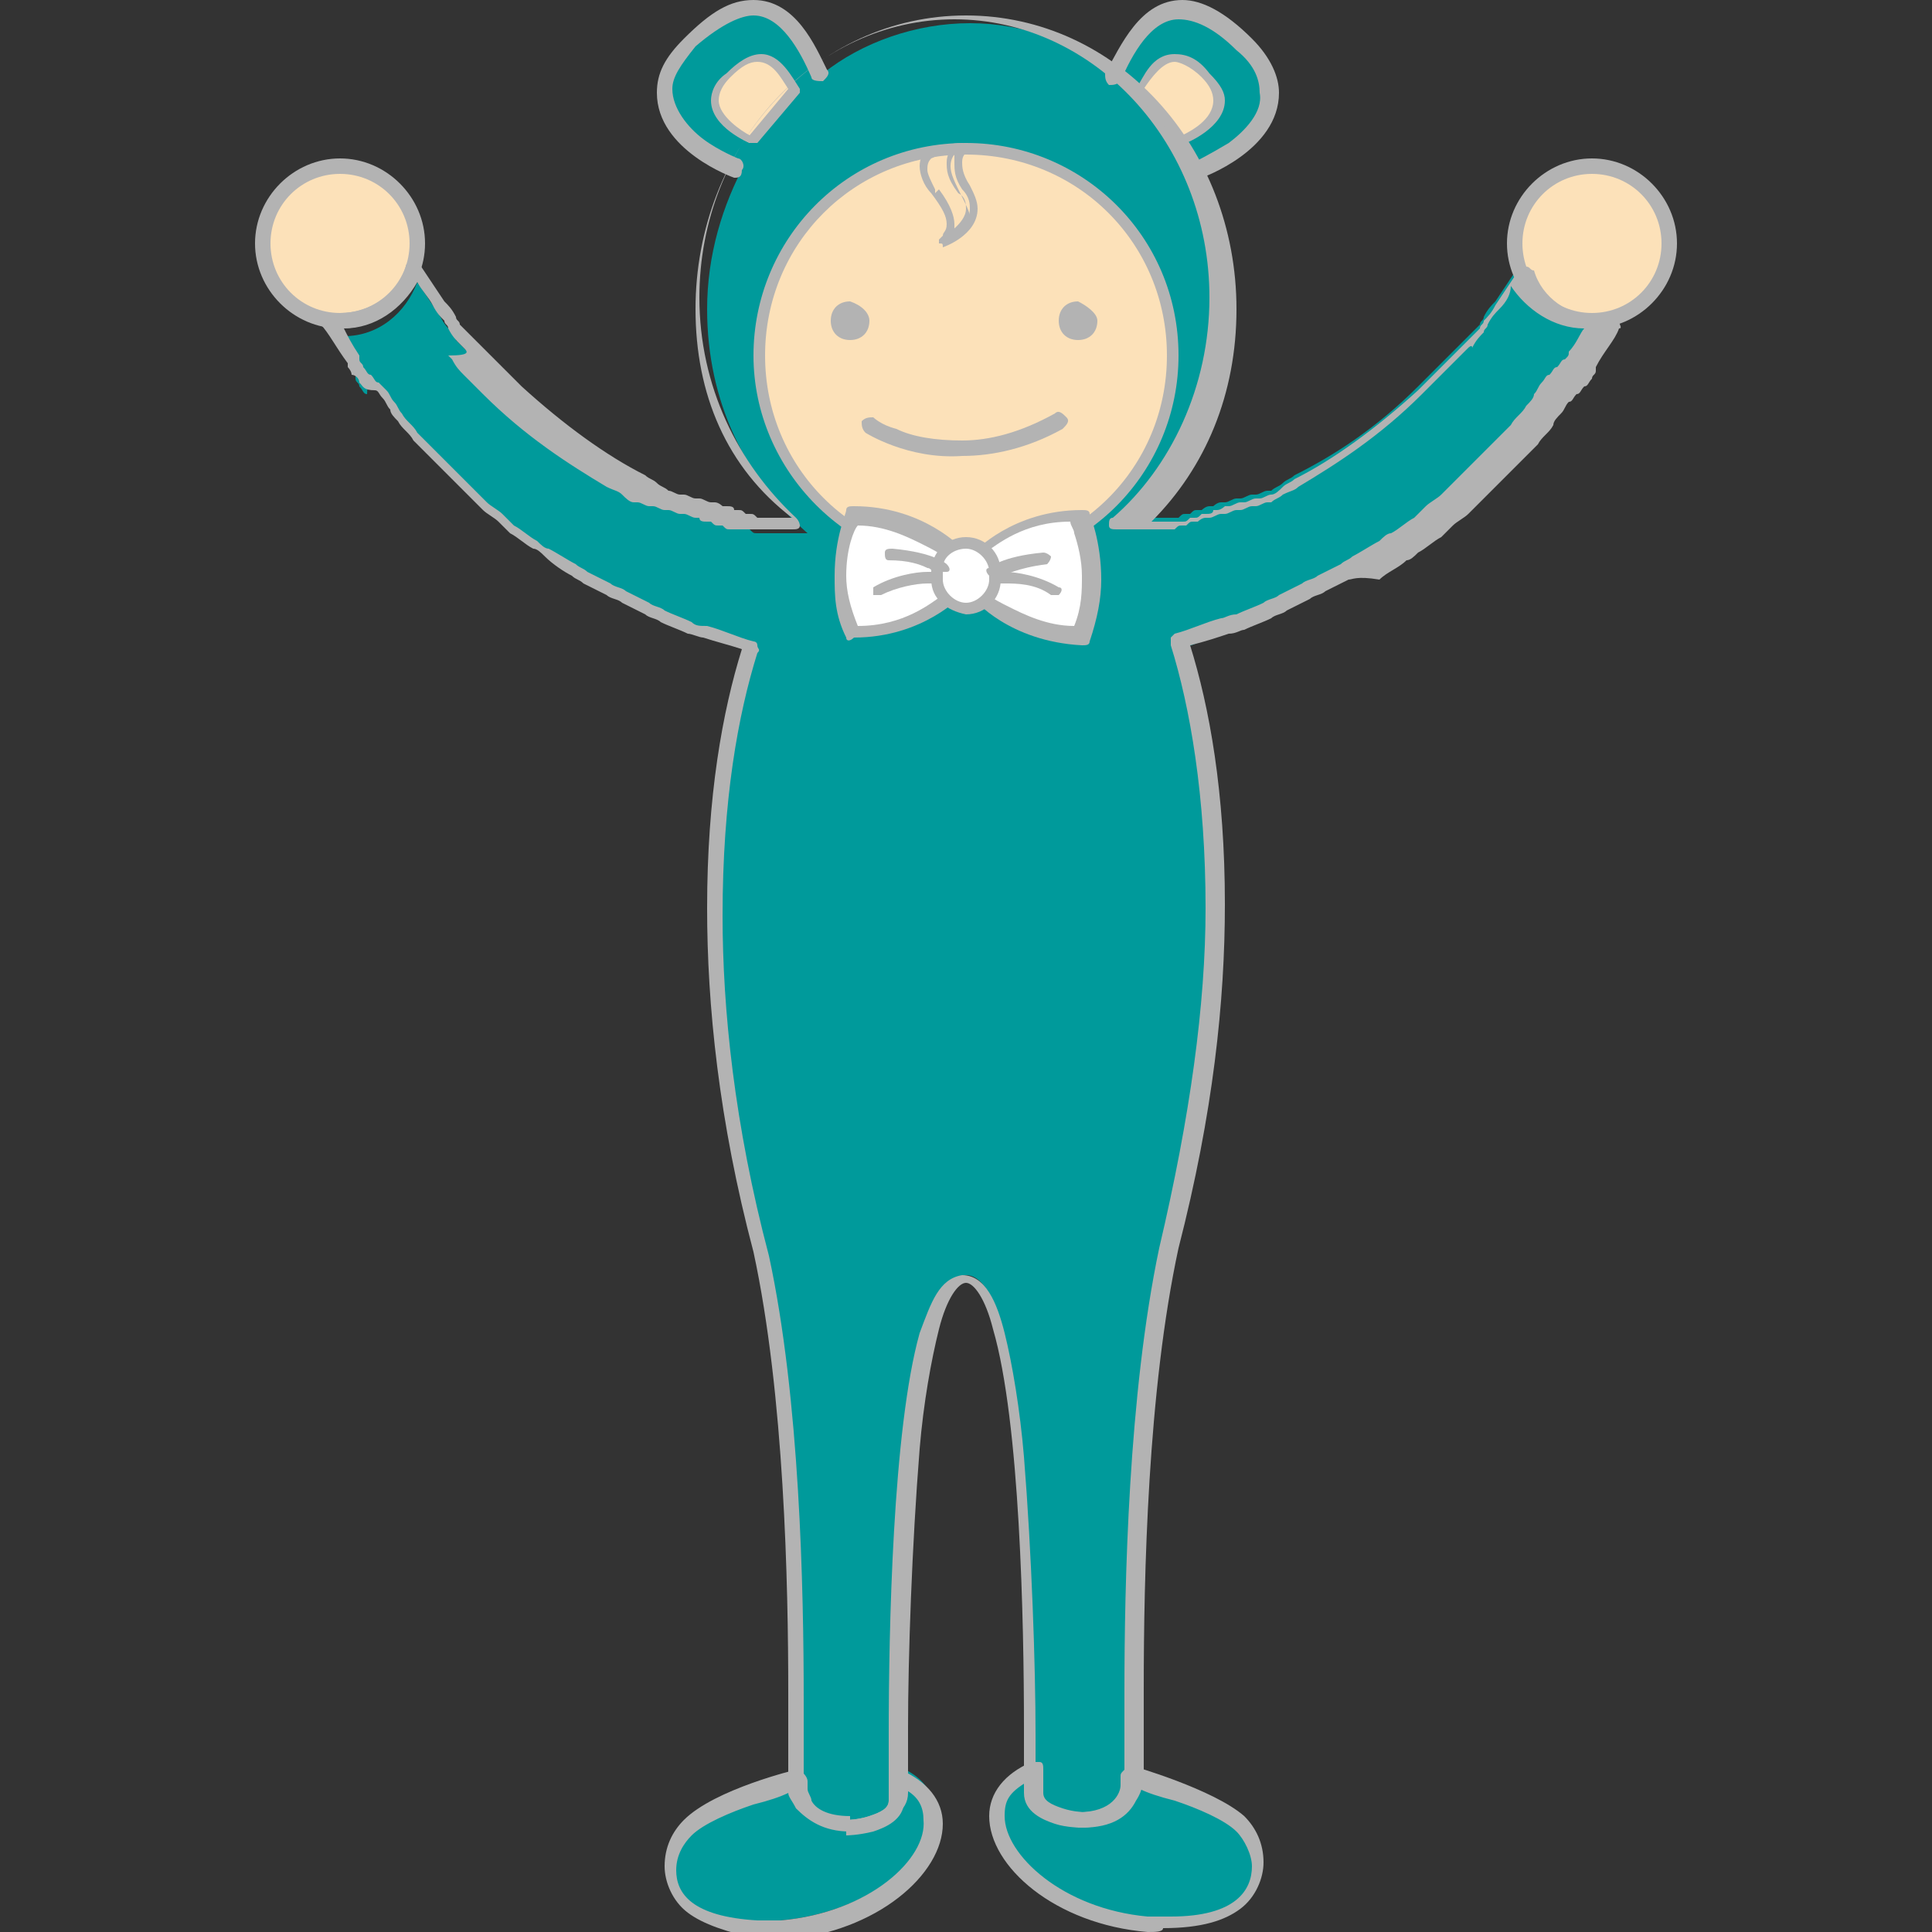
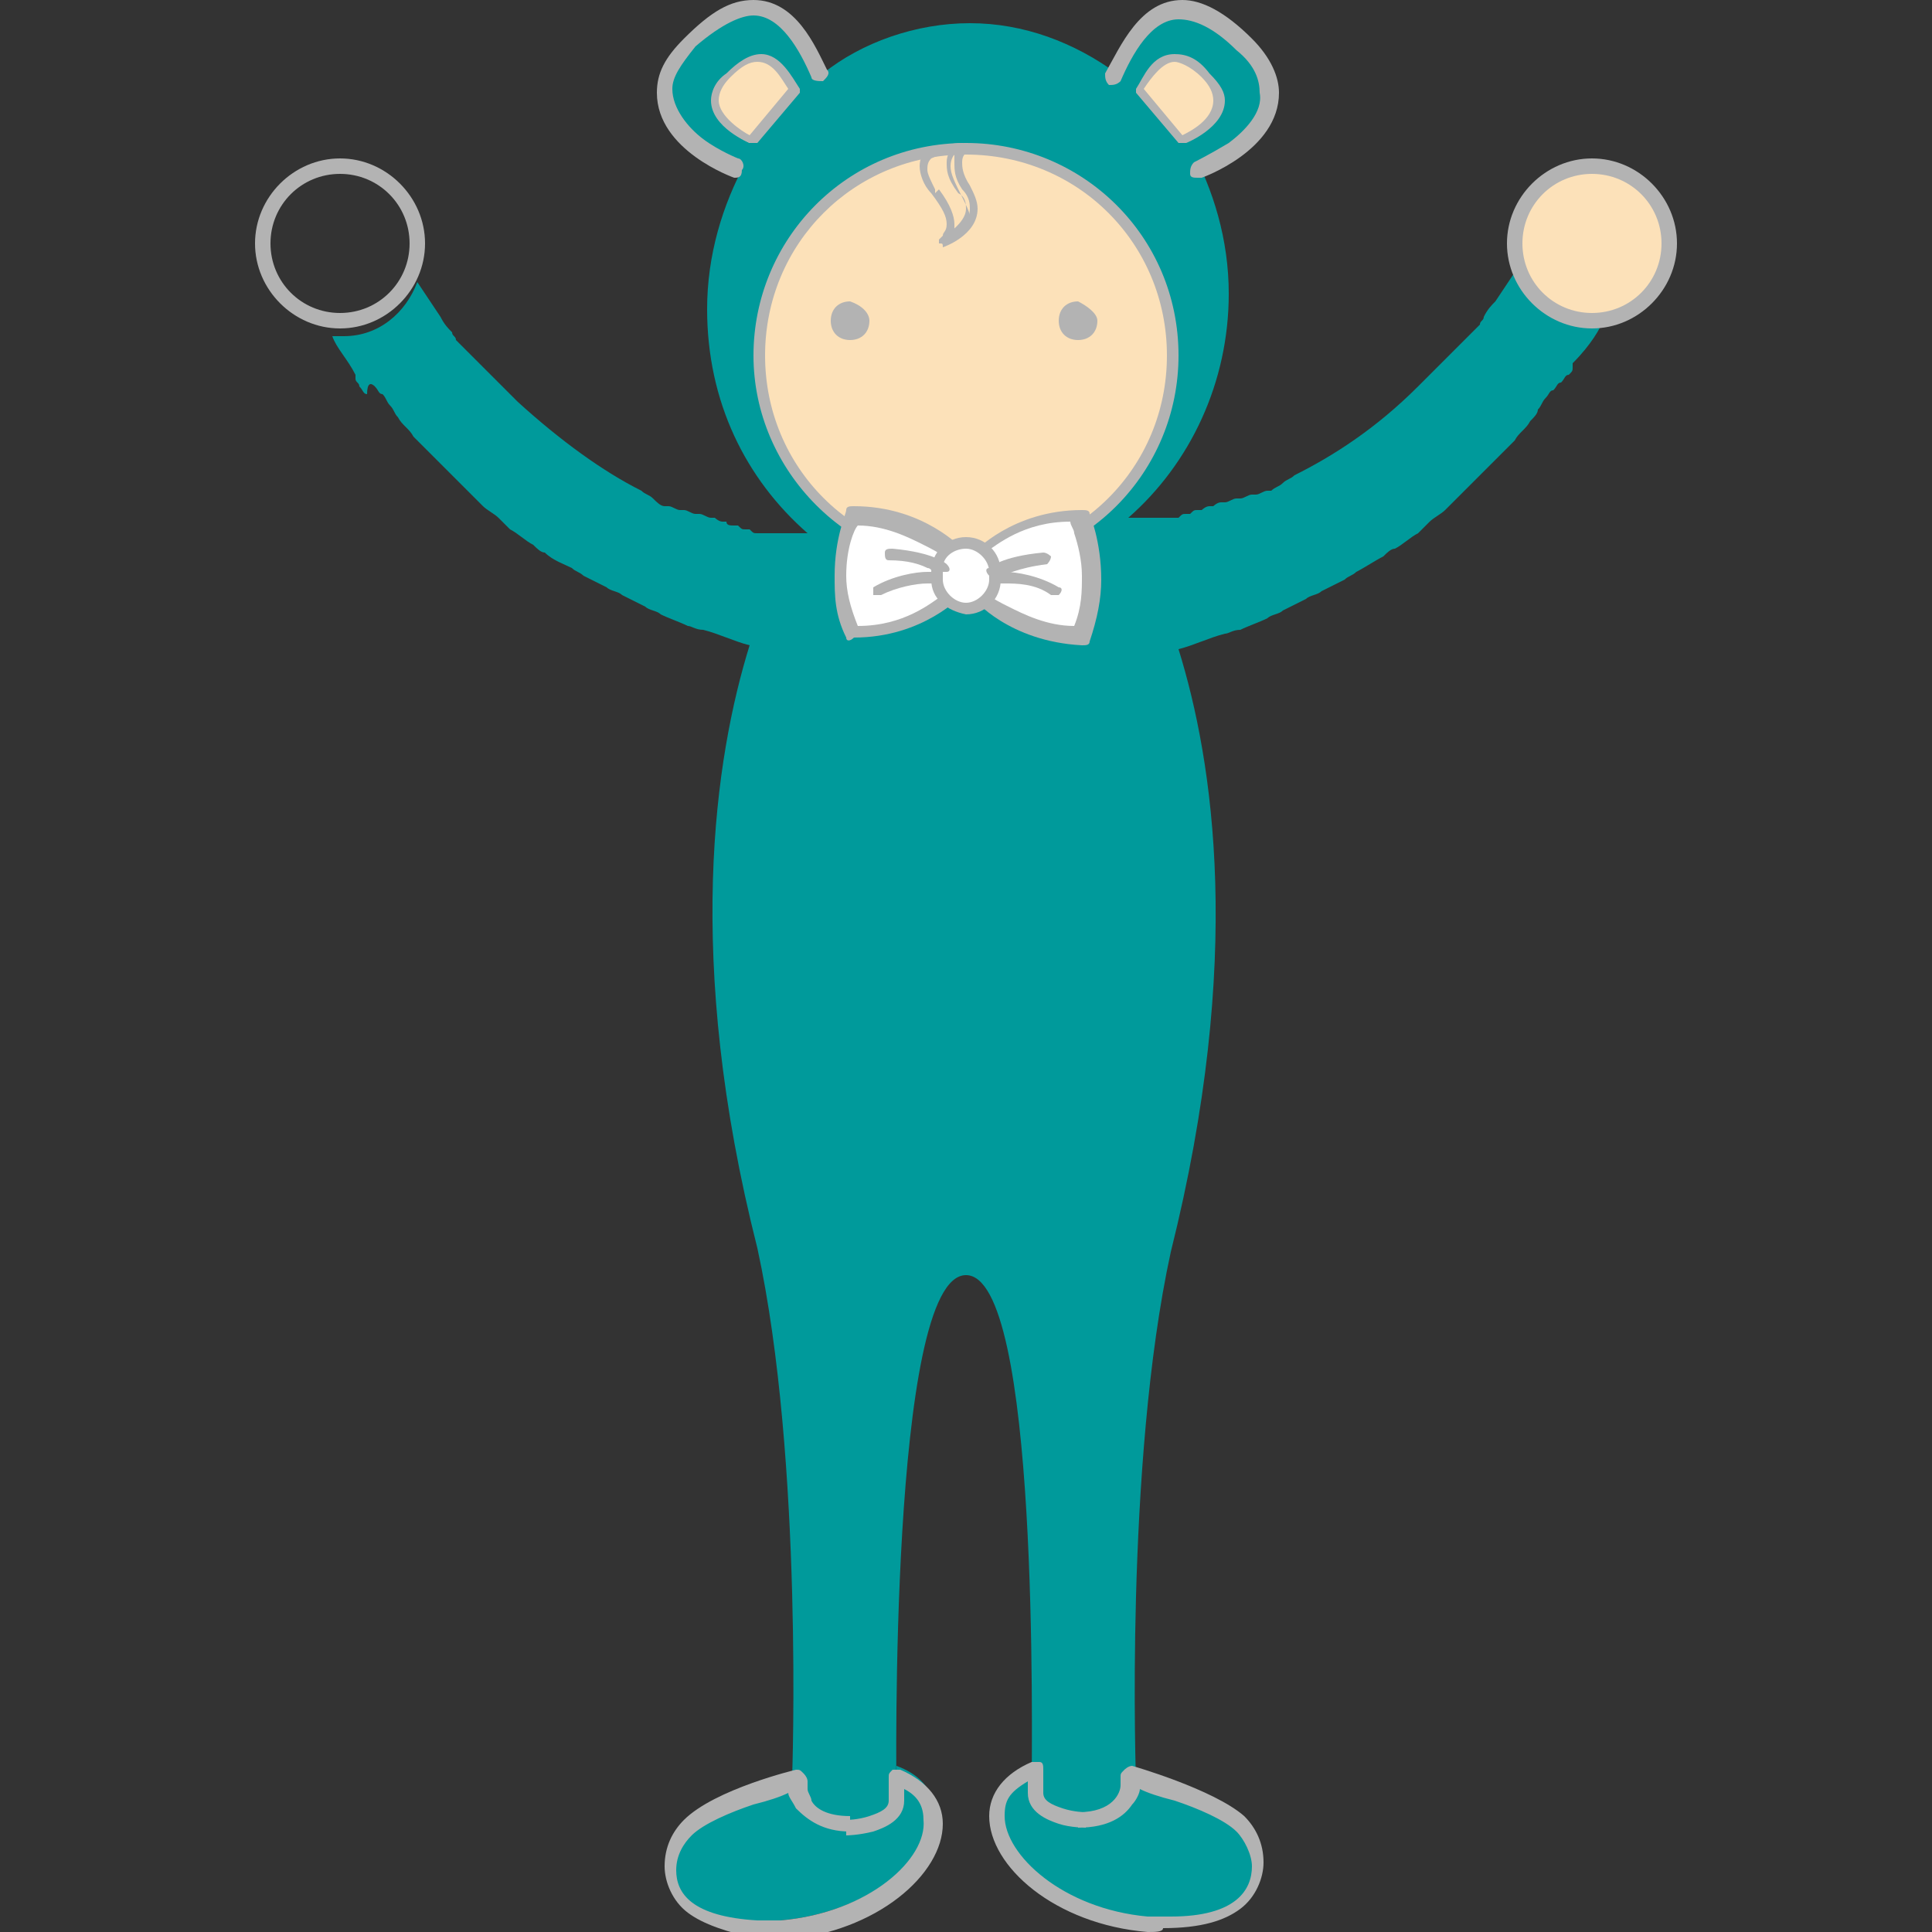
<svg xmlns="http://www.w3.org/2000/svg" version="1.1" id="圖層_1" x="0px" y="0px" viewBox="0 0 50 50" style="enable-background:new 0 0 50 50;" xml:space="preserve">
  <rect x="0" y="0" width="50" height="50" fill="#333333" stroke="none" />
  <style type="text/css">
	.st0{fill:#009A9B;}
	.st1{fill:#FCE1B9;}
	.st2{fill:#B3B3B3;}
	.st3{fill:#FFFFFF;}
</style>
  <g>
    <path class="st0" d="M41.5,8.3c-0.1,0-0.2,0-0.3,0c-0.9,0-1.6-0.6-1.9-1.4c-0.2,0.3-0.4,0.6-0.6,0.9c-0.1,0.1-0.2,0.2-0.3,0.4   c0,0.1-0.1,0.1-0.1,0.2c-0.1,0.1-0.2,0.2-0.3,0.3c0,0-0.1,0.1-0.1,0.1c-0.1,0.1-0.2,0.2-0.3,0.3c0,0-0.1,0.1-0.1,0.1   c-0.1,0.1-0.2,0.2-0.3,0.3c0,0,0,0-0.1,0.1c-0.1,0.1-0.2,0.2-0.4,0.4c0,0,0,0,0,0c-1.1,1.1-2.2,1.8-3.2,2.3c0,0,0,0,0,0   c-0.1,0.1-0.2,0.1-0.3,0.2c0,0,0,0,0,0c-0.1,0.1-0.2,0.1-0.3,0.2c0,0,0,0-0.1,0c-0.1,0-0.2,0.1-0.3,0.1c0,0,0,0-0.1,0   c-0.1,0-0.2,0.1-0.3,0.1c0,0,0,0-0.1,0c-0.1,0-0.2,0.1-0.3,0.1c0,0,0,0-0.1,0c-0.1,0-0.2,0.1-0.2,0.1c0,0,0,0-0.1,0   c-0.1,0-0.2,0.1-0.2,0.1c0,0,0,0-0.1,0c-0.1,0-0.1,0-0.2,0.1c0,0,0,0-0.1,0c-0.1,0-0.1,0-0.2,0.1c0,0,0,0-0.1,0c-0.1,0-0.1,0-0.2,0   c0,0,0,0-0.1,0c-0.1,0-0.1,0-0.2,0c0,0,0,0-0.1,0c-0.1,0-0.1,0-0.1,0c0,0,0,0-0.1,0c0,0-0.1,0-0.1,0c0,0,0,0,0,0c0,0-0.1,0-0.1,0   c0,0,0,0,0,0c0,0-0.1,0-0.1,0c0,0,0,0,0,0c0,0,0,0-0.1,0c0,0,0,0,0,0c0,0,0,0,0,0c0,0,0,0,0,0c0,0,0,0,0,0c0,0,0,0,0,0   c1.6-1.4,2.6-3.5,2.6-5.8c0-1.4-0.4-2.7-1-3.8L31,4.4c0,0,3.2-1.3,1.2-3.3c-2-2-2.8-0.2-3.3,0.8l0,0c-1.1-0.8-2.4-1.3-3.8-1.3   c-1.4,0-2.8,0.5-3.8,1.3l0,0c-0.5-0.9-1.3-2.8-3.3-0.8c-2,2,1.2,3.3,1.2,3.3l0.1-0.2c-0.6,1.1-1,2.4-1,3.8c0,2.4,1,4.4,2.6,5.8   c0,0,0,0,0,0c0,0,0,0,0,0c0,0,0,0,0,0c0,0,0,0,0,0c0,0,0,0,0,0c0,0,0,0-0.1,0c0,0,0,0,0,0c0,0-0.1,0-0.1,0c0,0,0,0,0,0   c0,0-0.1,0-0.1,0c0,0,0,0,0,0c0,0-0.1,0-0.1,0c0,0,0,0-0.1,0c0,0-0.1,0-0.1,0c0,0,0,0-0.1,0c-0.1,0-0.1,0-0.2,0c0,0,0,0-0.1,0   c-0.1,0-0.1,0-0.2,0c0,0,0,0-0.1,0c-0.1,0-0.1,0-0.2-0.1c0,0,0,0-0.1,0c-0.1,0-0.1,0-0.2-0.1c0,0,0,0-0.1,0c-0.1,0-0.2,0-0.2-0.1   c0,0,0,0-0.1,0c-0.1,0-0.2-0.1-0.2-0.1c0,0,0,0-0.1,0c-0.1,0-0.2-0.1-0.3-0.1c0,0,0,0-0.1,0c-0.1,0-0.2-0.1-0.3-0.1c0,0,0,0-0.1,0   c-0.1,0-0.2-0.1-0.3-0.1c0,0,0,0-0.1,0c-0.1,0-0.2-0.1-0.3-0.2c0,0,0,0,0,0c-0.1-0.1-0.2-0.1-0.3-0.2c0,0,0,0,0,0   c-1-0.5-2.1-1.3-3.2-2.3c0,0,0,0,0,0c-0.1-0.1-0.2-0.2-0.4-0.4c0,0,0,0-0.1-0.1c-0.1-0.1-0.2-0.2-0.3-0.3c0,0-0.1-0.1-0.1-0.1   c-0.1-0.1-0.2-0.2-0.3-0.3c0,0-0.1-0.1-0.1-0.1c-0.1-0.1-0.2-0.2-0.3-0.3c0-0.1-0.1-0.1-0.1-0.2c-0.1-0.1-0.2-0.2-0.3-0.4   c-0.2-0.3-0.4-0.6-0.6-0.9c-0.3,0.8-1,1.4-1.9,1.4c-0.1,0-0.2,0-0.3,0c0.1,0.3,0.4,0.6,0.6,1l0,0c0,0,0,0,0,0.1   c0,0.1,0.1,0.1,0.1,0.2c0.1,0.1,0.1,0.2,0.2,0.2C9.5,9.9,9.6,9.9,9.7,10c0.1,0.1,0.1,0.2,0.2,0.2c0.1,0.1,0.1,0.2,0.2,0.3   c0.1,0.1,0.1,0.2,0.2,0.3c0.1,0.2,0.3,0.3,0.4,0.5c0.1,0.1,0.2,0.2,0.3,0.3c0.1,0.1,0.2,0.2,0.3,0.3c0.1,0.1,0.2,0.2,0.3,0.3   c0.1,0.1,0.2,0.2,0.3,0.3c0.1,0.1,0.2,0.2,0.3,0.3c0.1,0.1,0.2,0.2,0.3,0.3c0.1,0.1,0.3,0.2,0.4,0.3c0.1,0.1,0.2,0.2,0.3,0.3   c0.2,0.1,0.4,0.3,0.6,0.4c0.1,0.1,0.2,0.2,0.3,0.2c0.2,0.2,0.5,0.3,0.7,0.4c0.1,0.1,0.2,0.1,0.3,0.2c0.2,0.1,0.4,0.2,0.6,0.3   c0.1,0.1,0.3,0.1,0.4,0.2c0.2,0.1,0.4,0.2,0.6,0.3c0.1,0.1,0.3,0.1,0.4,0.2c0.2,0.1,0.5,0.2,0.7,0.3c0.1,0,0.2,0.1,0.4,0.1   c0.4,0.1,0.8,0.3,1.2,0.4h0c-0.9,2.9-1.7,8.1,0.2,15.6c1.2,5.5,0.9,13.7,0.9,13.7s0,0,0-0.1l0,0c0,0-2.1,0.6-2.8,1.3   c-0.7,0.7-0.9,2.8,2.5,2.5c3.4-0.3,5.2-3.2,3-4c0,0.4,0,0.6,0,0.6S23,33,25,33c1.9,0,1.7,11.9,1.7,13.3c0-0.1,0-0.3,0-0.5   c-2.2,0.8-0.4,3.7,3,4c3.4,0.3,3.2-1.8,2.5-2.5c-0.7-0.7-2.8-1.3-2.8-1.3l0,0c0,0.1,0,0.1,0,0.1s-0.3-8.2,0.9-13.7   c1.9-7.6,1.1-12.7,0.2-15.6h0c0.4-0.1,0.8-0.3,1.2-0.4c0.1,0,0.2-0.1,0.4-0.1c0.2-0.1,0.5-0.2,0.7-0.3c0.1-0.1,0.3-0.1,0.4-0.2   c0.2-0.1,0.4-0.2,0.6-0.3c0.1-0.1,0.3-0.1,0.4-0.2c0.2-0.1,0.4-0.2,0.6-0.3c0.1-0.1,0.2-0.1,0.3-0.2c0.2-0.1,0.5-0.3,0.7-0.4   c0.1-0.1,0.2-0.2,0.3-0.2c0.2-0.1,0.4-0.3,0.6-0.4c0.1-0.1,0.2-0.2,0.3-0.3c0.1-0.1,0.3-0.2,0.4-0.3c0.1-0.1,0.2-0.2,0.3-0.3   c0.1-0.1,0.2-0.2,0.3-0.3c0.1-0.1,0.2-0.2,0.3-0.3c0.1-0.1,0.2-0.2,0.3-0.3c0.1-0.1,0.2-0.2,0.3-0.3c0.1-0.1,0.2-0.2,0.3-0.3   c0.1-0.2,0.3-0.3,0.4-0.5c0.1-0.1,0.2-0.2,0.2-0.3c0.1-0.1,0.1-0.2,0.2-0.3c0.1-0.1,0.1-0.2,0.2-0.2c0.1-0.1,0.1-0.2,0.2-0.2   c0.1-0.1,0.1-0.2,0.2-0.2c0.1-0.1,0.1-0.1,0.1-0.2c0,0,0,0,0-0.1l0,0C41.2,8.9,41.4,8.5,41.5,8.3z M25,14.6c-3,0-5.3-2.4-5.3-5.3   c0-3,2.4-5.3,5.3-5.3c3,0,5.3,2.4,5.3,5.3C30.3,12.2,28,14.6,25,14.6z" />
    <path class="st1" d="M20.5,2.4c-0.3-0.5-0.7-1.4-1.7-0.4c-1,1,0.6,1.7,0.6,1.7L20.5,2.4z" />
-     <path class="st1" d="M29.5,2.4c0.3-0.5,0.7-1.4,1.7-0.4c1,1-0.6,1.7-0.6,1.7L29.5,2.4z" />
+     <path class="st1" d="M29.5,2.4c0.3-0.5,0.7-1.4,1.7-0.4c1,1-0.6,1.7-0.6,1.7L29.5,2.4" />
    <path class="st1" d="M30.3,9.2c0,3-2.4,5.3-5.3,5.3c-3,0-5.3-2.4-5.3-5.3c0-3,2.4-5.3,5.3-5.3C28,3.9,30.3,6.3,30.3,9.2z" />
-     <path class="st1" d="M10.8,6.3c0,1.1-0.9,2-2,2c-1.1,0-2-0.9-2-2c0-1.1,0.9-2,2-2C9.9,4.3,10.8,5.2,10.8,6.3z" />
    <path class="st1" d="M39.2,6.3c0,1.1,0.9,2,2,2c1.1,0,2-0.9,2-2c0-1.1-0.9-2-2-2C40.1,4.3,39.2,5.2,39.2,6.3z" />
    <path class="st2" d="M6.6,6.3c0-1.2,1-2.2,2.2-2.2l0,0c1.2,0,2.2,1,2.2,2.2l0,0c0,1.2-1,2.2-2.2,2.2l0,0C7.6,8.5,6.6,7.5,6.6,6.3   L6.6,6.3z M7,6.3c0,1,0.8,1.8,1.8,1.8l0,0c1,0,1.8-0.8,1.8-1.8l0,0c0-1-0.8-1.8-1.8-1.8l0,0C7.8,4.5,7,5.3,7,6.3L7,6.3z" />
-     <path class="st2" d="M28,47.3c0,0-0.4,0-0.7-0.1l0,0c-0.3-0.1-0.8-0.3-0.8-0.8l0,0c0,0,0-0.7,0-1.7l0,0c0-2.7-0.1-7.9-0.8-10.3l0,0   c-0.2-0.8-0.5-1.2-0.7-1.2l0,0c-0.2,0-0.5,0.4-0.7,1.2l0,0c-0.2,0.8-0.4,1.9-0.5,3.1l0,0c-0.2,2.5-0.3,5.4-0.3,7.2l0,0   c0,1,0,1.7,0,1.7l0,0c0,0.5-0.5,0.7-0.8,0.8l0,0c-0.4,0.1-0.7,0.1-0.7,0.1l0,0c-0.7,0-1.1-0.3-1.4-0.6l0,0   c-0.2-0.3-0.2-0.6-0.2-0.6l0,0c0,0,0-0.9,0-2.3l0,0c0-2.8-0.1-7.7-0.9-11.4l0,0c-0.9-3.4-1.2-6.4-1.2-8.9l0,0   c0-2.9,0.4-5.1,0.9-6.7l0,0c-0.3-0.1-0.7-0.2-1-0.3l0,0c-0.1,0-0.3-0.1-0.4-0.1l0,0c-0.2-0.1-0.5-0.2-0.7-0.3l0,0   c-0.1-0.1-0.3-0.1-0.4-0.2l0,0c-0.2-0.1-0.4-0.2-0.6-0.3l0,0c-0.1-0.1-0.3-0.1-0.4-0.2l0,0c-0.2-0.1-0.4-0.2-0.6-0.3l0,0   c-0.1-0.1-0.2-0.1-0.3-0.2l0,0c-0.2-0.1-0.5-0.3-0.7-0.5l0,0c-0.1-0.1-0.2-0.2-0.3-0.2l0,0c-0.2-0.1-0.4-0.3-0.6-0.4l0,0   c-0.1-0.1-0.2-0.2-0.3-0.3l0,0c-0.1-0.1-0.3-0.2-0.4-0.3l0,0c-0.1-0.1-0.2-0.2-0.3-0.3l0,0c-0.1-0.1-0.2-0.2-0.3-0.3l0,0   c-0.1-0.1-0.2-0.2-0.3-0.3l0,0c-0.1-0.1-0.2-0.2-0.3-0.3l0,0c-0.1-0.1-0.2-0.2-0.3-0.3l0,0c-0.1-0.1-0.2-0.2-0.3-0.3l0,0   c-0.1-0.2-0.3-0.3-0.4-0.5l0,0c-0.1-0.1-0.2-0.2-0.2-0.3l0,0c-0.1-0.1-0.1-0.2-0.2-0.3l0,0c-0.1-0.1-0.1-0.2-0.2-0.2l0,0   C9.4,10.1,9.4,10,9.3,9.9l0,0C9.3,9.8,9.2,9.7,9.1,9.7l0,0C9.1,9.6,9,9.5,9,9.5l0,0c0,0,0,0,0-0.1l0,0c0,0,0,0,0,0l0,0   C8.7,9,8.5,8.6,8.3,8.4l0,0c0-0.1,0-0.2,0-0.2l0,0c0-0.1,0.1-0.1,0.2-0.1l0,0c0.1,0,0.2,0,0.3,0l0,0c0.8,0,1.5-0.5,1.7-1.2l0,0   c0-0.1,0.1-0.1,0.2-0.1l0,0c0.1,0,0.2,0,0.2,0.1l0,0c0.2,0.3,0.4,0.6,0.6,0.9l0,0c0.1,0.1,0.2,0.2,0.3,0.4l0,0   c0,0.1,0.1,0.1,0.1,0.2l0,0c0.1,0.1,0.2,0.2,0.3,0.3l0,0c0,0,0.1,0.1,0.1,0.1l0,0c0.1,0.1,0.2,0.2,0.3,0.3l0,0c0,0,0.1,0.1,0.1,0.1   l0,0c0.1,0.1,0.2,0.2,0.3,0.3l0,0c0,0,0,0,0.1,0.1l0,0c0.1,0.1,0.2,0.2,0.4,0.4l0,0l0,0c1.1,1,2.2,1.8,3.2,2.3l0,0l0,0   c0.1,0.1,0.2,0.1,0.3,0.2l0,0c0,0,0,0,0,0l0,0c0.1,0.1,0.2,0.1,0.3,0.2l0,0c0,0,0,0,0,0l0,0c0.1,0,0.2,0.1,0.3,0.1l0,0   c0,0,0,0,0.1,0l0,0c0.1,0,0.2,0.1,0.3,0.1l0,0c0,0,0,0,0.1,0l0,0c0.1,0,0.2,0.1,0.3,0.1l0,0c0,0,0.1,0,0.1,0l0,0   c0.1,0,0.2,0.1,0.2,0.1l0,0c0,0,0,0,0.1,0l0,0c0.1,0,0.2,0,0.2,0.1l0,0c0,0,0,0,0.1,0l0,0c0.1,0,0.1,0,0.2,0.1l0,0c0,0,0,0,0.1,0   l0,0c0.1,0,0.1,0,0.2,0.1l0,0c0,0,0,0,0.1,0l0,0c0.1,0,0.1,0,0.2,0l0,0c0,0,0,0,0.1,0l0,0c0.1,0,0.1,0,0.2,0l0,0c0,0,0,0,0.1,0l0,0   c0.1,0,0.1,0,0.1,0l0,0c0,0,0,0,0.1,0l0,0c0,0,0,0,0,0l0,0C18.8,12.1,18,10.2,18,8l0,0c0-4.2,3.1-7.6,7-7.6l0,0c3.9,0,7,3.4,7,7.6   l0,0c0,2.2-0.8,4.1-2.2,5.5l0,0c0,0,0,0,0,0l0,0c0,0,0,0,0,0l0,0c0,0,0.1,0,0.1,0l0,0c0,0,0,0,0.1,0l0,0c0.1,0,0.1,0,0.2,0l0,0   c0,0,0,0,0.1,0l0,0c0.1,0,0.1,0,0.2,0l0,0c0,0,0,0,0.1,0l0,0c0.1,0,0.1,0,0.2-0.1l0,0c0,0,0,0,0.1,0l0,0c0.1,0,0.1,0,0.2-0.1l0,0   c0,0,0,0,0.1,0l0,0c0.1,0,0.2,0,0.2-0.1l0,0c0,0,0,0,0.1,0l0,0c0.1,0,0.2-0.1,0.2-0.1l0,0c0,0,0,0,0.1,0l0,0c0.1,0,0.2-0.1,0.3-0.1   l0,0c0,0,0,0,0.1,0l0,0c0.1,0,0.2-0.1,0.3-0.1l0,0c0,0,0,0,0.1,0l0,0c0.1,0,0.2-0.1,0.3-0.1l0,0c0,0,0,0,0,0l0,0   c0.1,0,0.2-0.1,0.3-0.2l0,0c0,0,0,0,0,0l0,0c0.1-0.1,0.2-0.1,0.3-0.2l0,0l0,0c1-0.5,2.1-1.3,3.2-2.3l0,0l0,0   c0.1-0.1,0.2-0.2,0.4-0.4l0,0c0,0,0,0,0.1-0.1l0,0c0.1-0.1,0.2-0.2,0.3-0.3l0,0c0,0,0.1-0.1,0.1-0.1l0,0c0.1-0.1,0.2-0.2,0.3-0.3   l0,0c0,0,0.1-0.1,0.1-0.1l0,0c0.1-0.1,0.2-0.2,0.3-0.3l0,0c0-0.1,0.1-0.1,0.1-0.2l0,0c0.1-0.1,0.2-0.2,0.3-0.4l0,0   c0.2-0.3,0.4-0.6,0.6-0.9l0,0c0-0.1,0.1-0.1,0.2-0.1l0,0c0.1,0,0.1,0.1,0.2,0.1l0,0c0.2,0.7,0.9,1.2,1.7,1.2l0,0c0.1,0,0.2,0,0.3,0   l0,0c0.1,0,0.2,0,0.2,0.1l0,0c0,0.1,0.1,0.2,0,0.2l0,0c-0.1,0.3-0.4,0.6-0.6,1l0,0c0,0,0,0,0,0l0,0c0,0,0,0.1,0,0.1l0,0   c0,0.1-0.1,0.1-0.1,0.2l0,0c-0.1,0.1-0.1,0.2-0.2,0.2l0,0c-0.1,0.1-0.1,0.2-0.2,0.2l0,0c-0.1,0.1-0.1,0.2-0.2,0.2l0,0   c-0.1,0.1-0.1,0.2-0.2,0.3l0,0c-0.1,0.1-0.2,0.2-0.2,0.3l0,0l-0.2-0.1l0.2,0.1c-0.1,0.2-0.3,0.3-0.4,0.5l0,0   c-0.1,0.1-0.2,0.2-0.3,0.3l0,0c-0.1,0.1-0.2,0.2-0.3,0.3l0,0c-0.1,0.1-0.2,0.2-0.3,0.3l0,0c-0.1,0.1-0.2,0.2-0.3,0.3l0,0   c-0.1,0.1-0.2,0.2-0.3,0.3l0,0c-0.1,0.1-0.2,0.2-0.3,0.3l0,0c-0.1,0.1-0.3,0.2-0.4,0.3l0,0c-0.1,0.1-0.2,0.2-0.3,0.3l0,0   c-0.2,0.1-0.4,0.3-0.6,0.4l0,0c-0.1,0.1-0.2,0.2-0.3,0.2l0,0c-0.2,0.2-0.5,0.3-0.7,0.5l0,0C35.1,14.9,35,15,34.9,15l0,0   c-0.2,0.1-0.4,0.2-0.6,0.3l0,0c-0.1,0.1-0.3,0.1-0.4,0.2l0,0c-0.2,0.1-0.4,0.2-0.6,0.3l0,0c-0.1,0.1-0.3,0.1-0.4,0.2l0,0   c-0.2,0.1-0.5,0.2-0.7,0.3l0,0c-0.1,0-0.2,0.1-0.4,0.1l0,0c-0.3,0.1-0.6,0.2-1,0.3l0,0c0.5,1.6,0.9,3.8,0.9,6.7l0,0   c0,2.5-0.3,5.4-1.2,8.9l0,0c-0.8,3.7-0.9,8.5-0.9,11.4l0,0c0,1.4,0,2.3,0,2.3l0,0c0,0,0,0.3-0.2,0.6l0,0C29.2,47,28.8,47.3,28,47.3   L28,47.3C28.1,47.3,28,47.3,28,47.3L28,47.3z M27.4,46.8c0.3,0.1,0.6,0.1,0.6,0.1l0,0c0.9,0,1.1-0.5,1.1-0.7l0,0c0-0.1,0-0.1,0-0.1   l0,0c0-0.1,0-1,0-2.3l0,0c0-2.8,0.1-7.7,0.9-11.5l0,0c0.8-3.4,1.2-6.3,1.2-8.8l0,0c0-2.9-0.4-5.2-0.9-6.8l0,0c0-0.1,0-0.1,0-0.2   l0,0c0,0,0.1-0.1,0.1-0.1l0,0c0.4-0.1,0.8-0.3,1.2-0.4l0,0c0.1,0,0.2-0.1,0.4-0.1l0,0c0.2-0.1,0.5-0.2,0.7-0.3l0,0   c0.1-0.1,0.3-0.1,0.4-0.2l0,0c0.2-0.1,0.4-0.2,0.6-0.3l0,0c0.1-0.1,0.3-0.1,0.4-0.2l0,0c0.2-0.1,0.4-0.2,0.6-0.3l0,0   c0.1-0.1,0.2-0.1,0.3-0.2l0,0c0.2-0.1,0.5-0.3,0.7-0.4l0,0c0.1-0.1,0.2-0.2,0.3-0.2l0,0c0.2-0.1,0.4-0.3,0.6-0.4l0,0   c0.1-0.1,0.2-0.2,0.3-0.3l0,0c0.1-0.1,0.3-0.2,0.4-0.3l0,0c0.1-0.1,0.2-0.2,0.3-0.3l0,0c0.1-0.1,0.2-0.2,0.3-0.3l0,0   c0.1-0.1,0.2-0.2,0.3-0.3l0,0c0.1-0.1,0.2-0.2,0.3-0.3l0,0c0.1-0.1,0.2-0.2,0.3-0.3l0,0c0.1-0.1,0.2-0.2,0.3-0.3l0,0   c0.1-0.2,0.3-0.3,0.4-0.5l0,0c0.1-0.1,0.2-0.2,0.2-0.3l0,0c0.1-0.1,0.1-0.2,0.2-0.3l0,0c0.1-0.1,0.1-0.2,0.2-0.2l0,0   c0.1-0.1,0.1-0.2,0.2-0.2l0,0c0.1-0.1,0.1-0.2,0.2-0.2l0,0c0.1-0.1,0.1-0.1,0.1-0.2l0,0c0,0,0,0,0,0l0,0c0,0,0,0,0,0l0,0   c0.2-0.2,0.3-0.5,0.4-0.6l0,0c-0.8,0-1.5-0.5-1.9-1.1l0,0C39.1,7.6,39,7.8,38.8,8l0,0c-0.1,0.1-0.2,0.2-0.3,0.4l0,0   c0,0.1-0.1,0.1-0.1,0.2l0,0c-0.1,0.1-0.2,0.2-0.3,0.4l0,0C38.1,8.9,38,9,38,9l0,0c-0.1,0.1-0.2,0.2-0.3,0.3l0,0   c0,0-0.1,0.1-0.1,0.1l0,0c-0.1,0.1-0.2,0.2-0.3,0.3l0,0c0,0,0,0-0.1,0.1l0,0c-0.1,0.1-0.2,0.2-0.4,0.4l0,0l0,0   c-1.1,1.1-2.2,1.8-3.2,2.4l0,0l0,0c-0.1,0.1-0.2,0.1-0.4,0.2l0,0c0,0,0,0,0,0l0,0c-0.1,0.1-0.2,0.1-0.3,0.2l0,0c0,0,0,0-0.1,0l0,0   c-0.1,0-0.2,0.1-0.3,0.1l0,0c0,0,0,0-0.1,0l0,0c-0.1,0-0.2,0.1-0.3,0.1l0,0c0,0,0,0-0.1,0l0,0c-0.1,0-0.2,0.1-0.3,0.1l0,0   c0,0,0,0-0.1,0l0,0c-0.1,0-0.2,0.1-0.3,0.1l0,0c0,0,0,0-0.1,0l0,0c-0.1,0-0.2,0.1-0.2,0.1l0,0c0,0,0,0-0.1,0l0,0   c-0.1,0-0.1,0-0.2,0.1l0,0c0,0,0,0-0.1,0l0,0c-0.1,0-0.1,0-0.2,0.1l0,0c0,0,0,0-0.1,0l0,0c-0.1,0-0.1,0-0.2,0l0,0c0,0,0,0-0.1,0   l0,0c-0.1,0-0.1,0-0.2,0l0,0c0,0,0,0-0.1,0l0,0c-0.1,0-0.1,0-0.2,0l0,0c0,0,0,0-0.1,0l0,0c0,0-0.1,0-0.1,0l0,0c0,0,0,0,0,0l0,0   c0,0-0.1,0-0.1,0l0,0c0,0,0,0,0,0l0,0c0,0-0.1,0-0.1,0l0,0c0,0,0,0,0,0l0,0c0,0,0,0-0.1,0l0,0c0,0,0,0,0,0l0,0c0,0,0,0-0.1,0l0,0   c0,0,0,0,0,0l0,0l0,0c0,0,0,0,0,0l0,0c-0.1,0-0.2,0-0.2-0.1l0,0c0-0.1,0-0.2,0.1-0.2l0,0c1.5-1.3,2.5-3.4,2.5-5.7l0,0   c0-4-3-7.2-6.6-7.2l0,0c-3.6,0-6.6,3.2-6.6,7.2l0,0c0,2.3,1,4.3,2.5,5.7l0,0c0.1,0.1,0.1,0.2,0.1,0.2l0,0c0,0.1-0.1,0.1-0.2,0.1   l0,0c0,0,0,0,0,0l0,0l0,0c0,0,0,0,0,0l0,0c0,0,0,0-0.1,0l0,0c0,0,0,0,0,0l0,0c0,0,0,0-0.1,0l0,0c0,0,0,0,0,0l0,0c0,0-0.1,0-0.1,0   l0,0c0,0,0,0,0,0l0,0c0,0-0.1,0-0.1,0l0,0c0,0,0,0-0.1,0l0,0c0,0-0.1,0-0.1,0l0,0c0,0,0,0-0.1,0l0,0c0,0-0.1,0-0.2,0l0,0   c0,0,0,0-0.1,0l0,0c-0.1,0-0.1,0-0.2,0l0,0c0,0,0,0-0.1,0l0,0c-0.1,0-0.1,0-0.2,0l0,0c0,0,0,0-0.1,0l0,0c-0.1,0-0.1,0-0.2-0.1l0,0   c0,0,0,0-0.1,0l0,0c-0.1,0-0.1,0-0.2-0.1l0,0c0,0,0,0-0.1,0l0,0c-0.1,0-0.2,0-0.2-0.1l0,0c0,0,0,0-0.1,0l0,0   c-0.1,0-0.2-0.1-0.3-0.1l0,0c0,0,0,0-0.1,0l0,0c-0.1,0-0.2-0.1-0.3-0.1l0,0c0,0,0,0-0.1,0l0,0c-0.1,0-0.2-0.1-0.3-0.1l0,0   c0,0,0,0-0.1,0l0,0c-0.1,0-0.2-0.1-0.3-0.1l0,0c0,0,0,0-0.1,0l0,0c-0.1,0-0.2-0.1-0.3-0.2l0,0c0,0,0,0,0,0l0,0   c-0.1-0.1-0.2-0.1-0.4-0.2l0,0l0,0c-1-0.6-2.1-1.3-3.2-2.4l0,0l0,0c-0.1-0.1-0.2-0.2-0.4-0.4l0,0c0,0,0,0-0.1-0.1l0,0   c-0.1-0.1-0.2-0.2-0.3-0.4l0,0c0,0-0.1-0.1-0.1-0.1l0,0C12.2,9.2,12.1,9.1,12,9l0,0c0,0-0.1-0.1-0.1-0.1l0,0   c-0.1-0.1-0.2-0.2-0.3-0.4l0,0c0-0.1-0.1-0.1-0.1-0.2l0,0c-0.1-0.1-0.2-0.2-0.3-0.4l0,0c-0.1-0.2-0.3-0.4-0.4-0.6l0,0   C10.4,8,9.7,8.5,8.9,8.5l0,0C9,8.7,9.1,8.9,9.3,9.2l0,0c0,0,0,0,0,0l0,0c0,0,0,0,0,0.1l0,0c0,0.1,0.1,0.1,0.1,0.2l0,0   c0.1,0.1,0.1,0.2,0.2,0.2l0,0c0.1,0.1,0.1,0.2,0.2,0.2l0,0C9.9,10,10,10.1,10,10.1l0,0c0.1,0.1,0.1,0.2,0.2,0.3l0,0   c0.1,0.1,0.1,0.2,0.2,0.3l0,0c0.1,0.2,0.3,0.3,0.4,0.5l0,0c0.1,0.1,0.2,0.2,0.3,0.3l0,0c0.1,0.1,0.2,0.2,0.3,0.3l0,0   c0.1,0.1,0.2,0.2,0.3,0.3l0,0c0.1,0.1,0.2,0.2,0.3,0.3l0,0c0.1,0.1,0.2,0.2,0.3,0.3l0,0c0.1,0.1,0.2,0.2,0.3,0.3l0,0   c0.1,0.1,0.3,0.2,0.4,0.3l0,0c0.1,0.1,0.2,0.2,0.3,0.3l0,0c0.2,0.1,0.4,0.3,0.6,0.4l0,0c0.1,0.1,0.2,0.2,0.3,0.2l0,0   c0.2,0.1,0.5,0.3,0.7,0.4l0,0c0.1,0.1,0.2,0.1,0.3,0.2l0,0c0.2,0.1,0.4,0.2,0.6,0.3l0,0c0.1,0.1,0.3,0.1,0.4,0.2l0,0   c0.2,0.1,0.4,0.2,0.6,0.3l0,0c0.1,0.1,0.3,0.1,0.4,0.2l0,0c0.2,0.1,0.5,0.2,0.7,0.3l0,0c0.1,0.1,0.2,0.1,0.4,0.1l0,0   c0.4,0.1,0.8,0.3,1.2,0.4l0,0c0,0,0.1,0,0.1,0.1l0,0c0,0.1,0.1,0.1,0,0.2l0,0c-0.5,1.6-0.9,3.8-0.9,6.8l0,0c0,2.4,0.3,5.4,1.2,8.8   l0,0c0.8,3.7,0.9,8.6,0.9,11.5l0,0c0,1.4,0,2.3,0,2.3l0,0c0,0,0,0,0,0.1l0,0c0,0.1,0.1,0.2,0.1,0.3l0,0c0.1,0.2,0.4,0.4,1,0.4l0,0   c0,0,0.3,0,0.6-0.1l0,0c0.3-0.1,0.5-0.2,0.5-0.4l0,0c0,0,0-0.7,0-1.7l0,0c0-2.7,0.1-7.9,0.8-10.4l0,0c0.3-0.8,0.5-1.4,1.1-1.5l0,0   c0.6,0,0.9,0.7,1.1,1.5l0,0c0.2,0.8,0.4,2,0.5,3.2l0,0c0.2,2.5,0.3,5.4,0.3,7.2l0,0c0,1.1,0,1.7,0,1.7l0,0   C26.9,46.6,27.1,46.7,27.4,46.8L27.4,46.8z" />
    <path class="st2" d="M39,6.3c0-1.2,1-2.2,2.2-2.2l0,0c1.2,0,2.2,1,2.2,2.2l0,0c0,1.2-1,2.2-2.2,2.2l0,0C40,8.5,39,7.5,39,6.3   L39,6.3z M41.2,8.1c1,0,1.8-0.8,1.8-1.8l0,0c0-1-0.8-1.8-1.8-1.8l0,0c-1,0-1.8,0.8-1.8,1.8l0,0C39.4,7.3,40.2,8.1,41.2,8.1   L41.2,8.1z" />
    <path class="st2" d="M17.8,49.5c-0.4-0.3-0.6-0.8-0.6-1.2l0,0c0-0.5,0.2-0.9,0.5-1.2l0,0c0.8-0.8,2.9-1.3,2.9-1.3l0,0l0,0l0,0   c0.1,0,0.1,0,0.2,0.1l0,0c0,0,0.1,0.1,0.1,0.2l0,0c0,0,0,0.1,0,0.1l0,0c0,0,0,0,0,0.1l0,0c0,0.1,0.1,0.2,0.1,0.3l0,0   c0.1,0.2,0.4,0.4,1,0.4l0,0v0.2v0.2c-0.7,0-1.1-0.3-1.4-0.6l0,0c-0.1-0.2-0.2-0.3-0.2-0.4l0,0c-0.2,0.1-0.5,0.2-0.9,0.3l0,0   c-0.6,0.2-1.3,0.5-1.6,0.8l0,0c-0.2,0.2-0.4,0.5-0.4,0.9l0,0c0,0.6,0.4,1.2,2.1,1.3l0,0c0.2,0,0.4,0,0.6,0l0,0   c2.3-0.2,3.8-1.6,3.7-2.6l0,0c0-0.3-0.1-0.6-0.5-0.8l0,0c0,0.2,0,0.3,0,0.3l0,0c0,0.5-0.5,0.7-0.8,0.8l0,0   c-0.4,0.1-0.7,0.1-0.7,0.1l0,0v-0.2v-0.2c0,0,0.3,0,0.6-0.1l0,0c0.3-0.1,0.5-0.2,0.5-0.4l0,0c0,0,0-0.2,0-0.6l0,0   c0-0.1,0-0.1,0.1-0.2l0,0c0.1,0,0.1,0,0.2,0l0,0c0.7,0.3,1.1,0.8,1.1,1.4l0,0c0,1.3-1.7,2.8-4.1,3l0,0c-0.2,0-0.4,0-0.6,0l0,0   C18.8,50,18.2,49.8,17.8,49.5L17.8,49.5z" />
    <path class="st2" d="M29.7,50c-2.4-0.2-4.1-1.7-4.1-3l0,0c0-0.6,0.4-1.1,1.1-1.4l0,0c0.1,0,0.1,0,0.2,0l0,0c0.1,0,0.1,0.1,0.1,0.2   l0,0c0,0.4,0,0.6,0,0.6l0,0c0,0.2,0.2,0.3,0.5,0.4l0,0c0.3,0.1,0.6,0.1,0.6,0.1l0,0v0.2v0.2c0,0-0.4,0-0.7-0.1l0,0   c-0.3-0.1-0.8-0.3-0.8-0.8l0,0c0,0,0-0.1,0-0.3l0,0C26.1,46.4,26,46.6,26,47l0,0c0,1,1.5,2.4,3.7,2.6l0,0c0.2,0,0.4,0,0.6,0l0,0   c1.7,0,2.1-0.7,2.1-1.3l0,0c0-0.3-0.2-0.7-0.4-0.9l0,0c-0.3-0.3-1-0.6-1.6-0.8l0,0c-0.4-0.1-0.7-0.2-0.9-0.3l0,0   c0,0.1-0.1,0.3-0.2,0.4l0,0c-0.2,0.3-0.6,0.6-1.4,0.6l0,0v-0.2v-0.2c0.9,0,1.1-0.5,1.1-0.7l0,0c0-0.1,0-0.1,0-0.1l0,0   c0,0,0,0,0-0.1l0,0c0-0.1,0-0.1,0.1-0.2l0,0c0,0,0.1-0.1,0.2-0.1l0,0l0,0c0,0,2.1,0.6,2.9,1.3l0,0c0.3,0.3,0.5,0.7,0.5,1.2l0,0   c0,0.4-0.2,0.9-0.6,1.2l0,0c-0.4,0.3-1,0.5-2,0.5l0,0C30.1,50,29.9,50,29.7,50L29.7,50z" />
    <path class="st2" d="M22.5,8.3c0,0.3-0.2,0.5-0.5,0.5c-0.3,0-0.5-0.2-0.5-0.5c0-0.3,0.2-0.5,0.5-0.5C22.3,7.9,22.5,8.1,22.5,8.3z" />
    <path class="st2" d="M28.4,8.3c0,0.3-0.2,0.5-0.5,0.5c-0.3,0-0.5-0.2-0.5-0.5c0-0.3,0.2-0.5,0.5-0.5C28.1,7.9,28.4,8.1,28.4,8.3z" />
-     <path class="st2" d="M22.4,11.2L22.4,11.2c-0.1-0.1-0.1-0.2-0.1-0.3l0,0c0.1-0.1,0.2-0.1,0.3-0.1l0,0c0,0,0.2,0.2,0.6,0.3l0,0   c0.4,0.2,1,0.3,1.7,0.3l0,0c0.7,0,1.5-0.2,2.4-0.7l0,0c0.1-0.1,0.2,0,0.3,0.1l0,0c0.1,0.1,0,0.2-0.1,0.3l0,0   c-0.9,0.5-1.8,0.7-2.6,0.7l0,0C23.5,11.9,22.4,11.2,22.4,11.2L22.4,11.2z" />
    <path class="st2" d="M19.5,9.2c0-3,2.4-5.5,5.5-5.5l0,0c3,0,5.5,2.4,5.5,5.5l0,0c0,3-2.4,5.5-5.5,5.5l0,0   C22,14.7,19.5,12.2,19.5,9.2L19.5,9.2z M19.8,9.2c0,2.9,2.3,5.2,5.2,5.2l0,0c2.9,0,5.2-2.3,5.2-5.2l0,0C30.2,6.3,27.9,4,25,4l0,0   C22.1,4,19.8,6.3,19.8,9.2L19.8,9.2z" />
    <g>
      <g>
        <path class="st3" d="M22,13.3c0,0-0.7,1.5,0,3.1c1.8,0,2.7-1,2.7-1v-1C24.7,14.4,23.8,13.3,22,13.3z" />
        <path class="st2" d="M21.9,16.5c-0.3-0.6-0.3-1.1-0.3-1.6l0,0c0-1,0.3-1.6,0.3-1.7l0,0c0-0.1,0.1-0.1,0.2-0.1l0,0     c1.8,0,2.8,1.1,2.8,1.1l0,0c0,0,0,0.1,0,0.1l0,0v1c0,0,0,0.1,0,0.1l0,0c0,0-1,1.1-2.8,1.1l0,0C22,16.6,21.9,16.6,21.9,16.5     L21.9,16.5z M21.9,14.9c0,0.4,0.1,0.8,0.3,1.3l0,0c1.2,0,1.9-0.6,2.2-0.8l0,0c0,0,0.1-0.1,0.1-0.1l0,0v-0.8c0,0-0.1-0.1-0.1-0.1     l0,0c-0.1-0.1-0.3-0.2-0.5-0.3l0,0c-0.4-0.2-1-0.5-1.7-0.5l0,0C22.1,13.7,21.9,14.2,21.9,14.9L21.9,14.9z M22,13.5v-0.2V13.5     L22,13.5z" />
      </g>
      <g>
        <path class="st3" d="M28,13.3c0,0,0.7,1.5,0,3.1c-1.8,0-2.7-1-2.7-1v-1C25.3,14.4,26.2,13.3,28,13.3z" />
        <path class="st2" d="M25.2,15.5c0,0,0-0.1,0-0.1l0,0v-1c0,0,0-0.1,0-0.1l0,0c0,0,1-1.1,2.8-1.1l0,0v0.2v-0.2c0.1,0,0.2,0,0.2,0.1     l0,0c0,0,0.3,0.7,0.3,1.7l0,0c0,0.5-0.1,1-0.3,1.6l0,0c0,0.1-0.1,0.1-0.2,0.1l0,0C26.1,16.6,25.2,15.5,25.2,15.5L25.2,15.5z      M25.6,15.4c0.1,0.1,0.3,0.2,0.5,0.3l0,0c0.4,0.2,1,0.5,1.7,0.5l0,0c0.2-0.5,0.2-0.9,0.2-1.3l0,0c0-0.4-0.1-0.8-0.2-1.1l0,0     c0-0.1-0.1-0.2-0.1-0.3l0,0c-1.2,0-1.9,0.6-2.2,0.8l0,0c0,0-0.1,0.1-0.1,0.1l0,0L25.6,15.4C25.5,15.3,25.6,15.3,25.6,15.4     L25.6,15.4z" />
      </g>
      <g>
        <path class="st3" d="M25.7,15c0,0.4-0.3,0.7-0.7,0.7l0,0c-0.4,0-0.7-0.3-0.7-0.7v-0.2c0-0.4,0.3-0.7,0.7-0.7l0,0     c0.4,0,0.7,0.3,0.7,0.7V15z" />
        <path class="st2" d="M24.1,15v-0.2c0-0.5,0.4-0.9,0.9-0.9l0,0c0.5,0,0.9,0.4,0.9,0.9l0,0V15c0,0.5-0.4,0.9-0.9,0.9l0,0     C24.5,15.8,24.1,15.5,24.1,15L24.1,15z M24.4,14.7V15c0,0.3,0.3,0.6,0.6,0.6l0,0c0.3,0,0.6-0.3,0.6-0.6l0,0v-0.2     c0-0.3-0.3-0.6-0.6-0.6l0,0C24.7,14.2,24.4,14.4,24.4,14.7L24.4,14.7z" />
      </g>
      <g>
        <path class="st3" d="M24.3,14.7c0,0-0.2-0.3-1.3-0.4" />
        <path class="st2" d="M24.2,14.8C24.2,14.8,24.2,14.8,24.2,14.8L24.2,14.8c-0.1,0-0.1-0.1-0.2-0.1l0,0c-0.2-0.1-0.5-0.2-1-0.2l0,0     c-0.1,0-0.1-0.1-0.1-0.2l0,0c0-0.1,0.1-0.1,0.2-0.1l0,0c1.1,0.1,1.4,0.4,1.4,0.4l0,0c0.1,0.1,0.1,0.2,0,0.2l0,0c0,0-0.1,0-0.1,0     l0,0C24.2,14.9,24.2,14.9,24.2,14.8L24.2,14.8z" />
      </g>
      <g>
-         <path class="st3" d="M24.3,14.9c0,0-0.8-0.1-1.5,0.3" />
        <path class="st2" d="M22.6,15.4c0-0.1,0-0.2,0-0.2l0,0c0.5-0.3,1.1-0.4,1.4-0.4l0,0c0.2,0,0.3,0,0.3,0l0,0c0.1,0,0.1,0.1,0.1,0.2     l0,0c0,0.1-0.1,0.1-0.2,0.1l0,0c0,0-0.1,0-0.2,0l0,0c-0.3,0-0.8,0.1-1.2,0.3l0,0c0,0-0.1,0-0.1,0l0,0     C22.7,15.4,22.6,15.4,22.6,15.4L22.6,15.4z" />
      </g>
      <g>
        <path class="st3" d="M25.7,14.7c0,0,0.2-0.3,1.3-0.4" />
        <path class="st2" d="M25.6,14.9c-0.1-0.1-0.1-0.2,0-0.2l0,0c0,0,0.3-0.3,1.4-0.4l0,0c0.1,0,0.2,0.1,0.2,0.1l0,0     c0,0.1-0.1,0.2-0.1,0.2l0,0c-0.8,0.1-1.1,0.3-1.2,0.3l0,0c0,0,0,0,0,0l0,0h0c0,0-0.1,0.1-0.1,0.1l0,0     C25.7,14.9,25.6,14.9,25.6,14.9L25.6,14.9z" />
      </g>
      <g>
        <path class="st3" d="M25.7,14.9c0,0,0.8-0.1,1.5,0.3" />
        <path class="st2" d="M27.2,15.4c-0.4-0.3-0.9-0.3-1.2-0.3l0,0c-0.1,0-0.2,0-0.2,0l0,0c-0.1,0-0.2,0-0.2-0.1l0,0     c0-0.1,0-0.2,0.1-0.2l0,0c0,0,0.1,0,0.3,0l0,0c0.3,0,0.9,0.1,1.4,0.4l0,0c0.1,0,0.1,0.1,0,0.2l0,0C27.4,15.4,27.3,15.4,27.2,15.4     L27.2,15.4C27.2,15.4,27.2,15.4,27.2,15.4L27.2,15.4z" />
      </g>
    </g>
    <path class="st2" d="M19,4.6c0,0-2-0.7-2-2.2l0,0c0-0.5,0.2-0.9,0.7-1.4l0,0c0.7-0.7,1.2-1,1.8-1l0,0c1.1,0,1.6,1.2,1.9,1.8l0,0   c0.1,0.1,0,0.2-0.1,0.3l0,0C21.2,2.1,21,2.1,21,2l0,0c-0.3-0.7-0.8-1.6-1.5-1.6l0,0c-0.3,0-0.8,0.2-1.5,0.8l0,0   c-0.4,0.5-0.6,0.8-0.6,1.1l0,0c0,0.5,0.4,1,0.8,1.3l0,0c0.4,0.3,0.9,0.5,0.9,0.5l0,0c0.1,0,0.2,0.2,0.1,0.3l0,0   C19.2,4.6,19.1,4.6,19,4.6L19,4.6C19,4.6,19,4.6,19,4.6L19,4.6z" />
    <path class="st2" d="M30.8,4.5c0-0.1,0-0.2,0.1-0.3l0,0c0,0,0.4-0.2,0.9-0.5l0,0c0.4-0.3,0.9-0.8,0.8-1.3l0,0   c0-0.3-0.1-0.7-0.6-1.1l0,0c-0.6-0.6-1.1-0.8-1.5-0.8l0,0c-0.7,0-1.2,0.9-1.5,1.6l0,0c-0.1,0.1-0.2,0.1-0.3,0.1l0,0   c-0.1-0.1-0.1-0.2-0.1-0.3l0,0C29,1.2,29.5,0,30.6,0l0,0c0.5,0,1.1,0.3,1.8,1l0,0c0.5,0.5,0.7,1,0.7,1.4l0,0c0,1.5-2,2.2-2,2.2l0,0   c0,0-0.1,0-0.1,0l0,0C30.9,4.6,30.8,4.6,30.8,4.5L30.8,4.5z" />
    <path class="st2" d="M19.4,3.7c0,0-1-0.4-1-1.1l0,0c0-0.2,0.1-0.5,0.4-0.7l0,0c0.3-0.3,0.6-0.5,0.9-0.5l0,0c0.5,0,0.8,0.6,1,0.9   l0,0l-0.1,0.1l0.1-0.1c0,0,0,0.1,0,0.1l0,0l-1.1,1.3C19.5,3.7,19.5,3.7,19.4,3.7L19.4,3.7C19.4,3.7,19.4,3.7,19.4,3.7L19.4,3.7z    M19.6,1.6c-0.2,0-0.4,0.1-0.7,0.4l0,0c-0.2,0.2-0.3,0.4-0.3,0.6l0,0c0,0.4,0.6,0.8,0.8,0.9l0,0l1-1.2C20.2,2,20,1.6,19.6,1.6   L19.6,1.6C19.6,1.6,19.6,1.6,19.6,1.6L19.6,1.6z" />
    <path class="st2" d="M30.5,3.7l-1.1-1.3l0.1-0.1l0.1,0l-0.1,0l-0.1,0.1c0,0,0-0.1,0-0.1l0,0c0.2-0.3,0.4-0.9,1-0.9l0,0   c0.3,0,0.6,0.1,0.9,0.5l0,0c0.3,0.3,0.4,0.5,0.4,0.7l0,0c0,0.7-1,1.1-1,1.1l0,0C30.6,3.7,30.6,3.7,30.5,3.7L30.5,3.7   C30.5,3.7,30.5,3.7,30.5,3.7L30.5,3.7z M30.6,3.5c0.2-0.1,0.8-0.4,0.8-0.9l0,0c0-0.2-0.1-0.4-0.3-0.6l0,0c-0.3-0.3-0.6-0.4-0.7-0.4   l0,0c-0.3,0-0.6,0.4-0.8,0.7l0,0L30.6,3.5L30.6,3.5z" />
    <path class="st2" d="M24.3,6.3c0,0,0-0.1,0-0.1l0,0c0,0,0,0,0.1-0.1l0,0c0-0.1,0.1-0.1,0.1-0.3l0,0c0-0.2-0.1-0.4-0.4-0.8l0,0   L24.2,5l0.1-0.1c0.3,0.4,0.4,0.7,0.4,0.9l0,0c0,0.1,0,0.1,0,0.2l0,0c0.2-0.1,0.4-0.3,0.4-0.6l0,0c0-0.1,0-0.3-0.2-0.5l0,0   c-0.2-0.3-0.2-0.5-0.2-0.7l0,0c0-0.1,0-0.1,0-0.2l0,0c-0.2,0-0.4,0-0.6,0.1l0,0c-0.1,0.1-0.1,0.2-0.1,0.3l0,0   c0,0.1,0.1,0.3,0.2,0.5l0,0L24.2,5L24.1,5c-0.2-0.2-0.3-0.5-0.3-0.7l0,0c0-0.2,0.1-0.4,0.2-0.5l0,0l0.1,0c0.3,0,0.5-0.1,0.8-0.1   l0,0c0,0,0.1,0,0.1,0.1l0,0c0,0,0,0.1,0,0.1l0,0c0,0.1-0.1,0.1-0.1,0.3l0,0c0,0.1,0,0.3,0.2,0.6l0,0c0.1,0.2,0.2,0.4,0.2,0.6l0,0   c0,0.7-0.9,1-0.9,1l0,0C24.4,6.3,24.4,6.3,24.3,6.3L24.3,6.3C24.4,6.3,24.3,6.3,24.3,6.3L24.3,6.3z" />
    <path class="st2" d="M24.4,6.2C24.4,6.2,24.4,6.2,24.4,6.2L24.4,6.2c0-0.1,0.6-0.4,0.6-0.8l0,0c0-0.1,0-0.3-0.2-0.4l0,0   c-0.3-0.4-0.3-0.6-0.3-0.8l0,0c0-0.2,0.1-0.3,0.1-0.3l0,0c0,0,0.1,0,0.1,0l0,0c0,0,0,0.1,0,0.1l0,0c0,0-0.1,0.1-0.1,0.3l0,0   c0,0.2,0.1,0.4,0.3,0.8l0,0c0.1,0.2,0.2,0.4,0.2,0.5l0,0C25,6,24.4,6.3,24.4,6.2L24.4,6.2C24.4,6.3,24.4,6.3,24.4,6.2L24.4,6.2   C24.4,6.3,24.4,6.3,24.4,6.2L24.4,6.2z" />
  </g>
</svg>